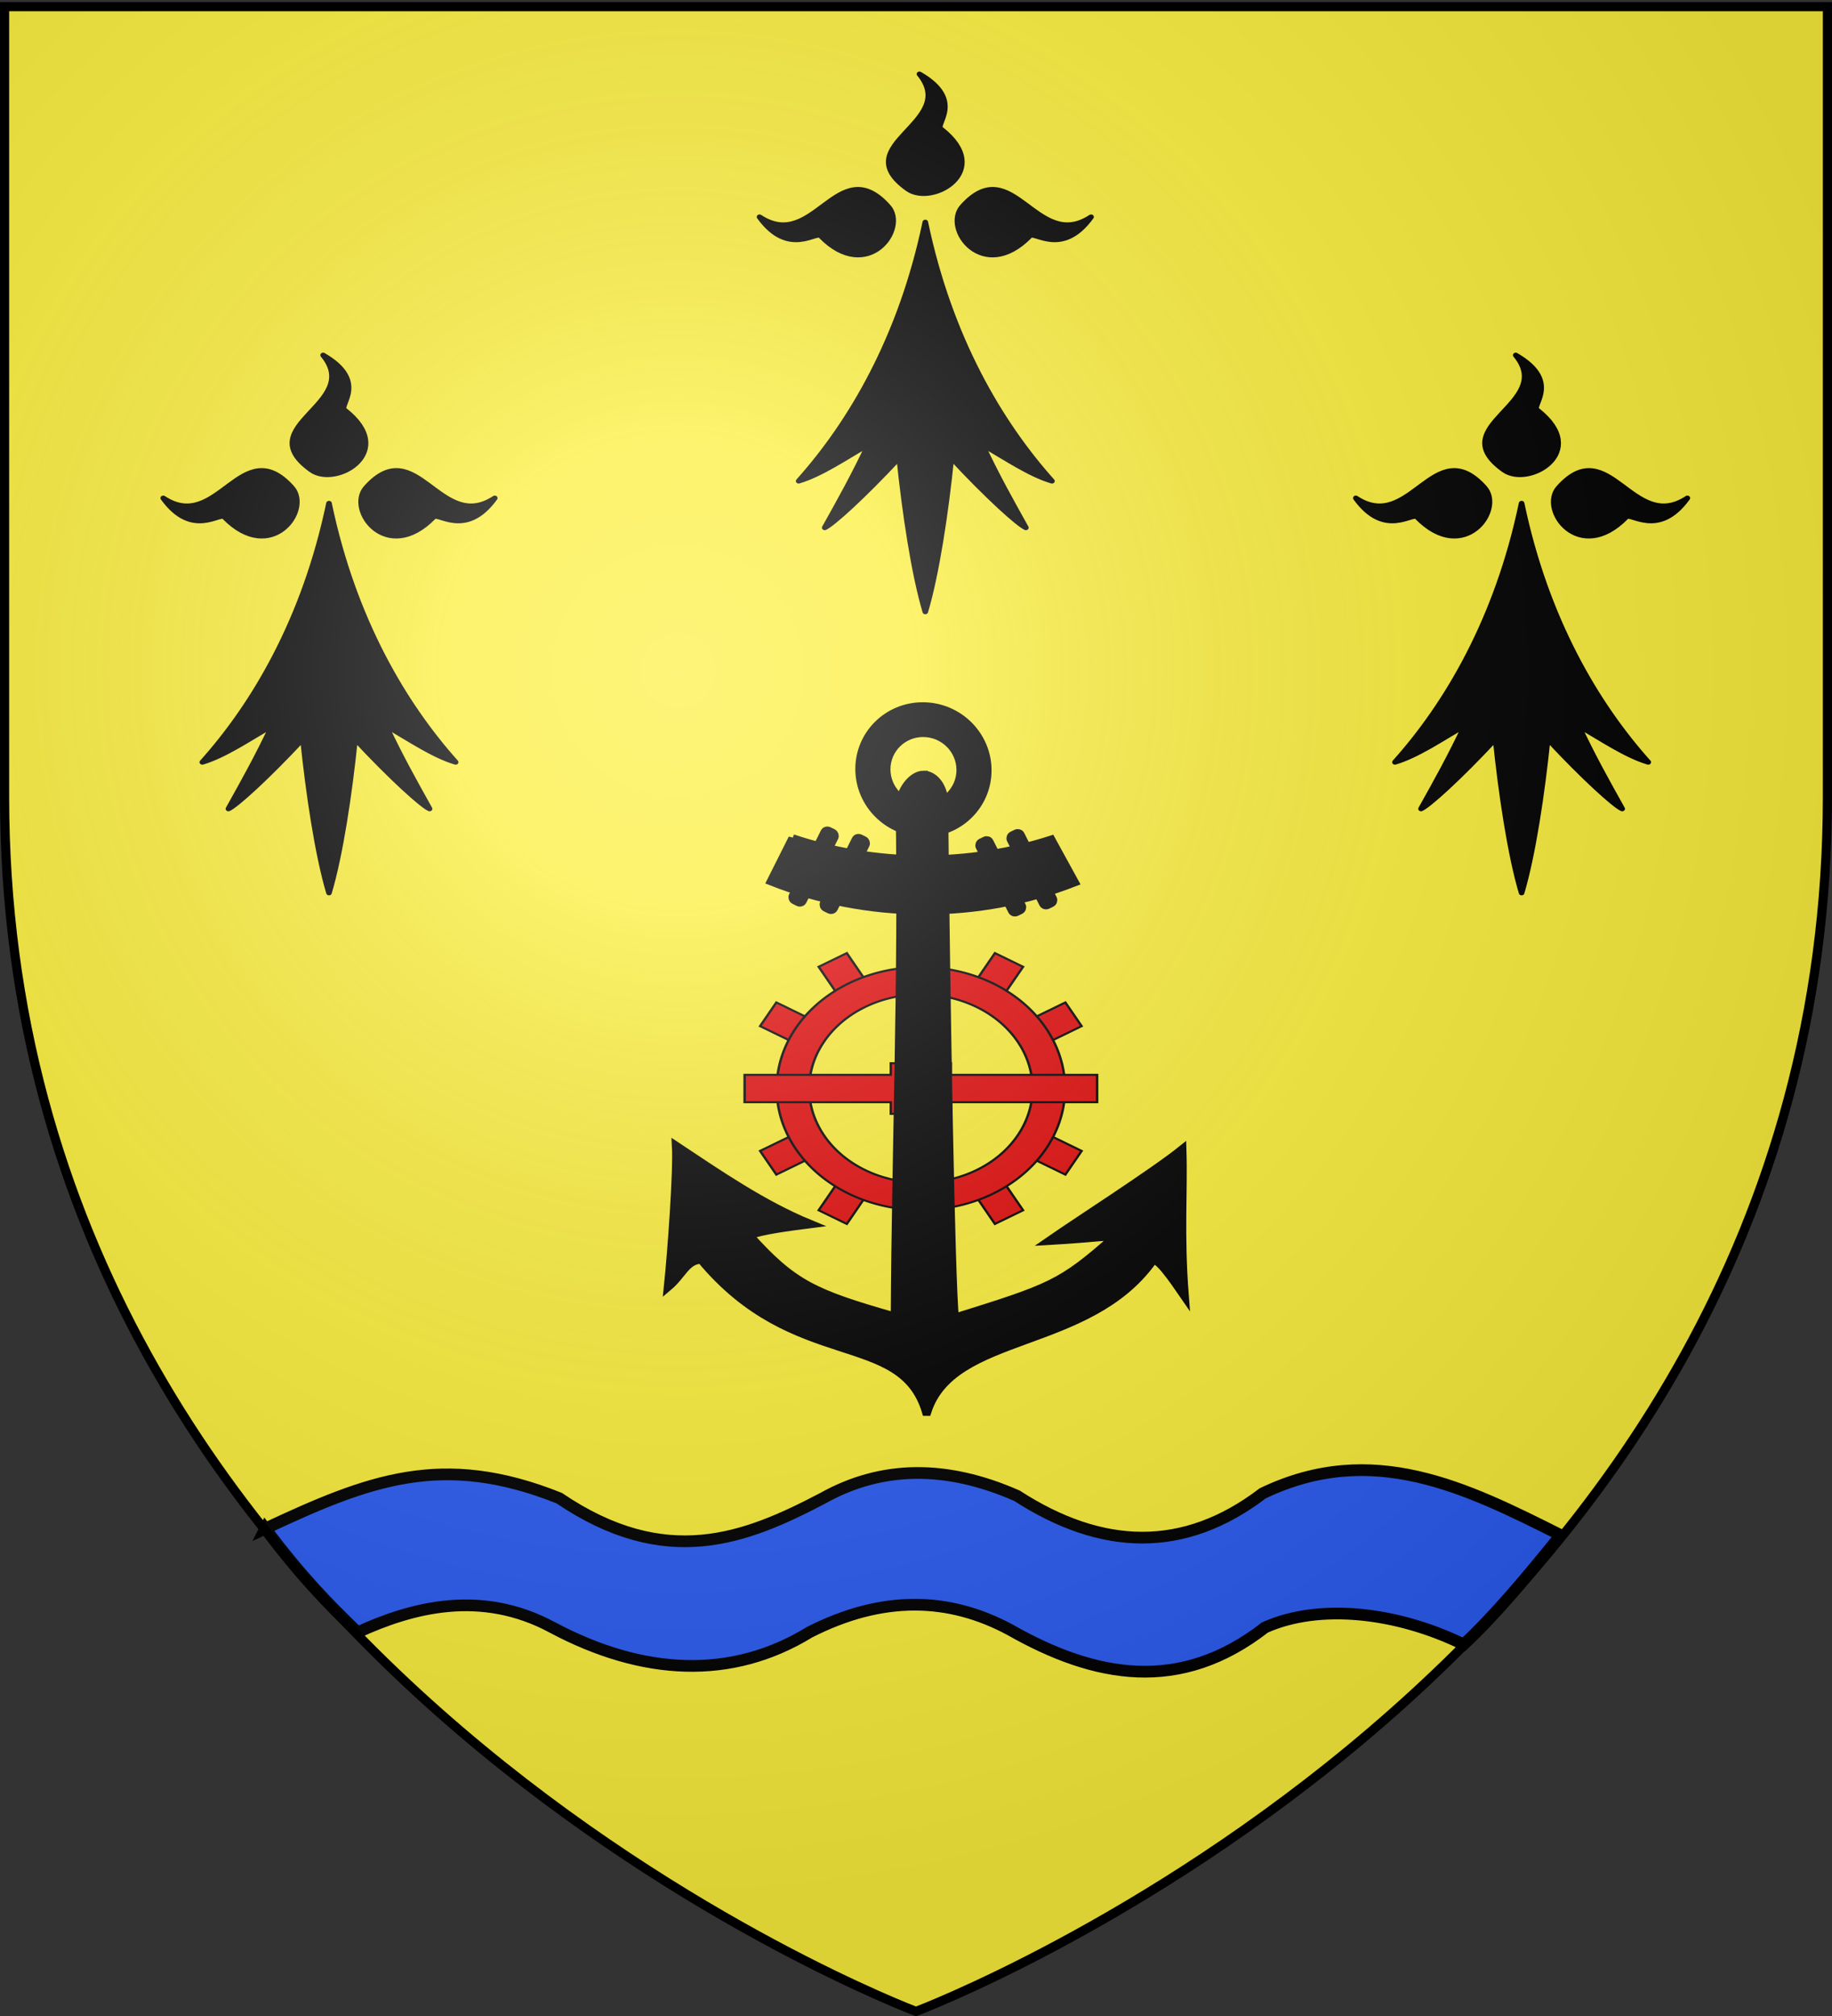
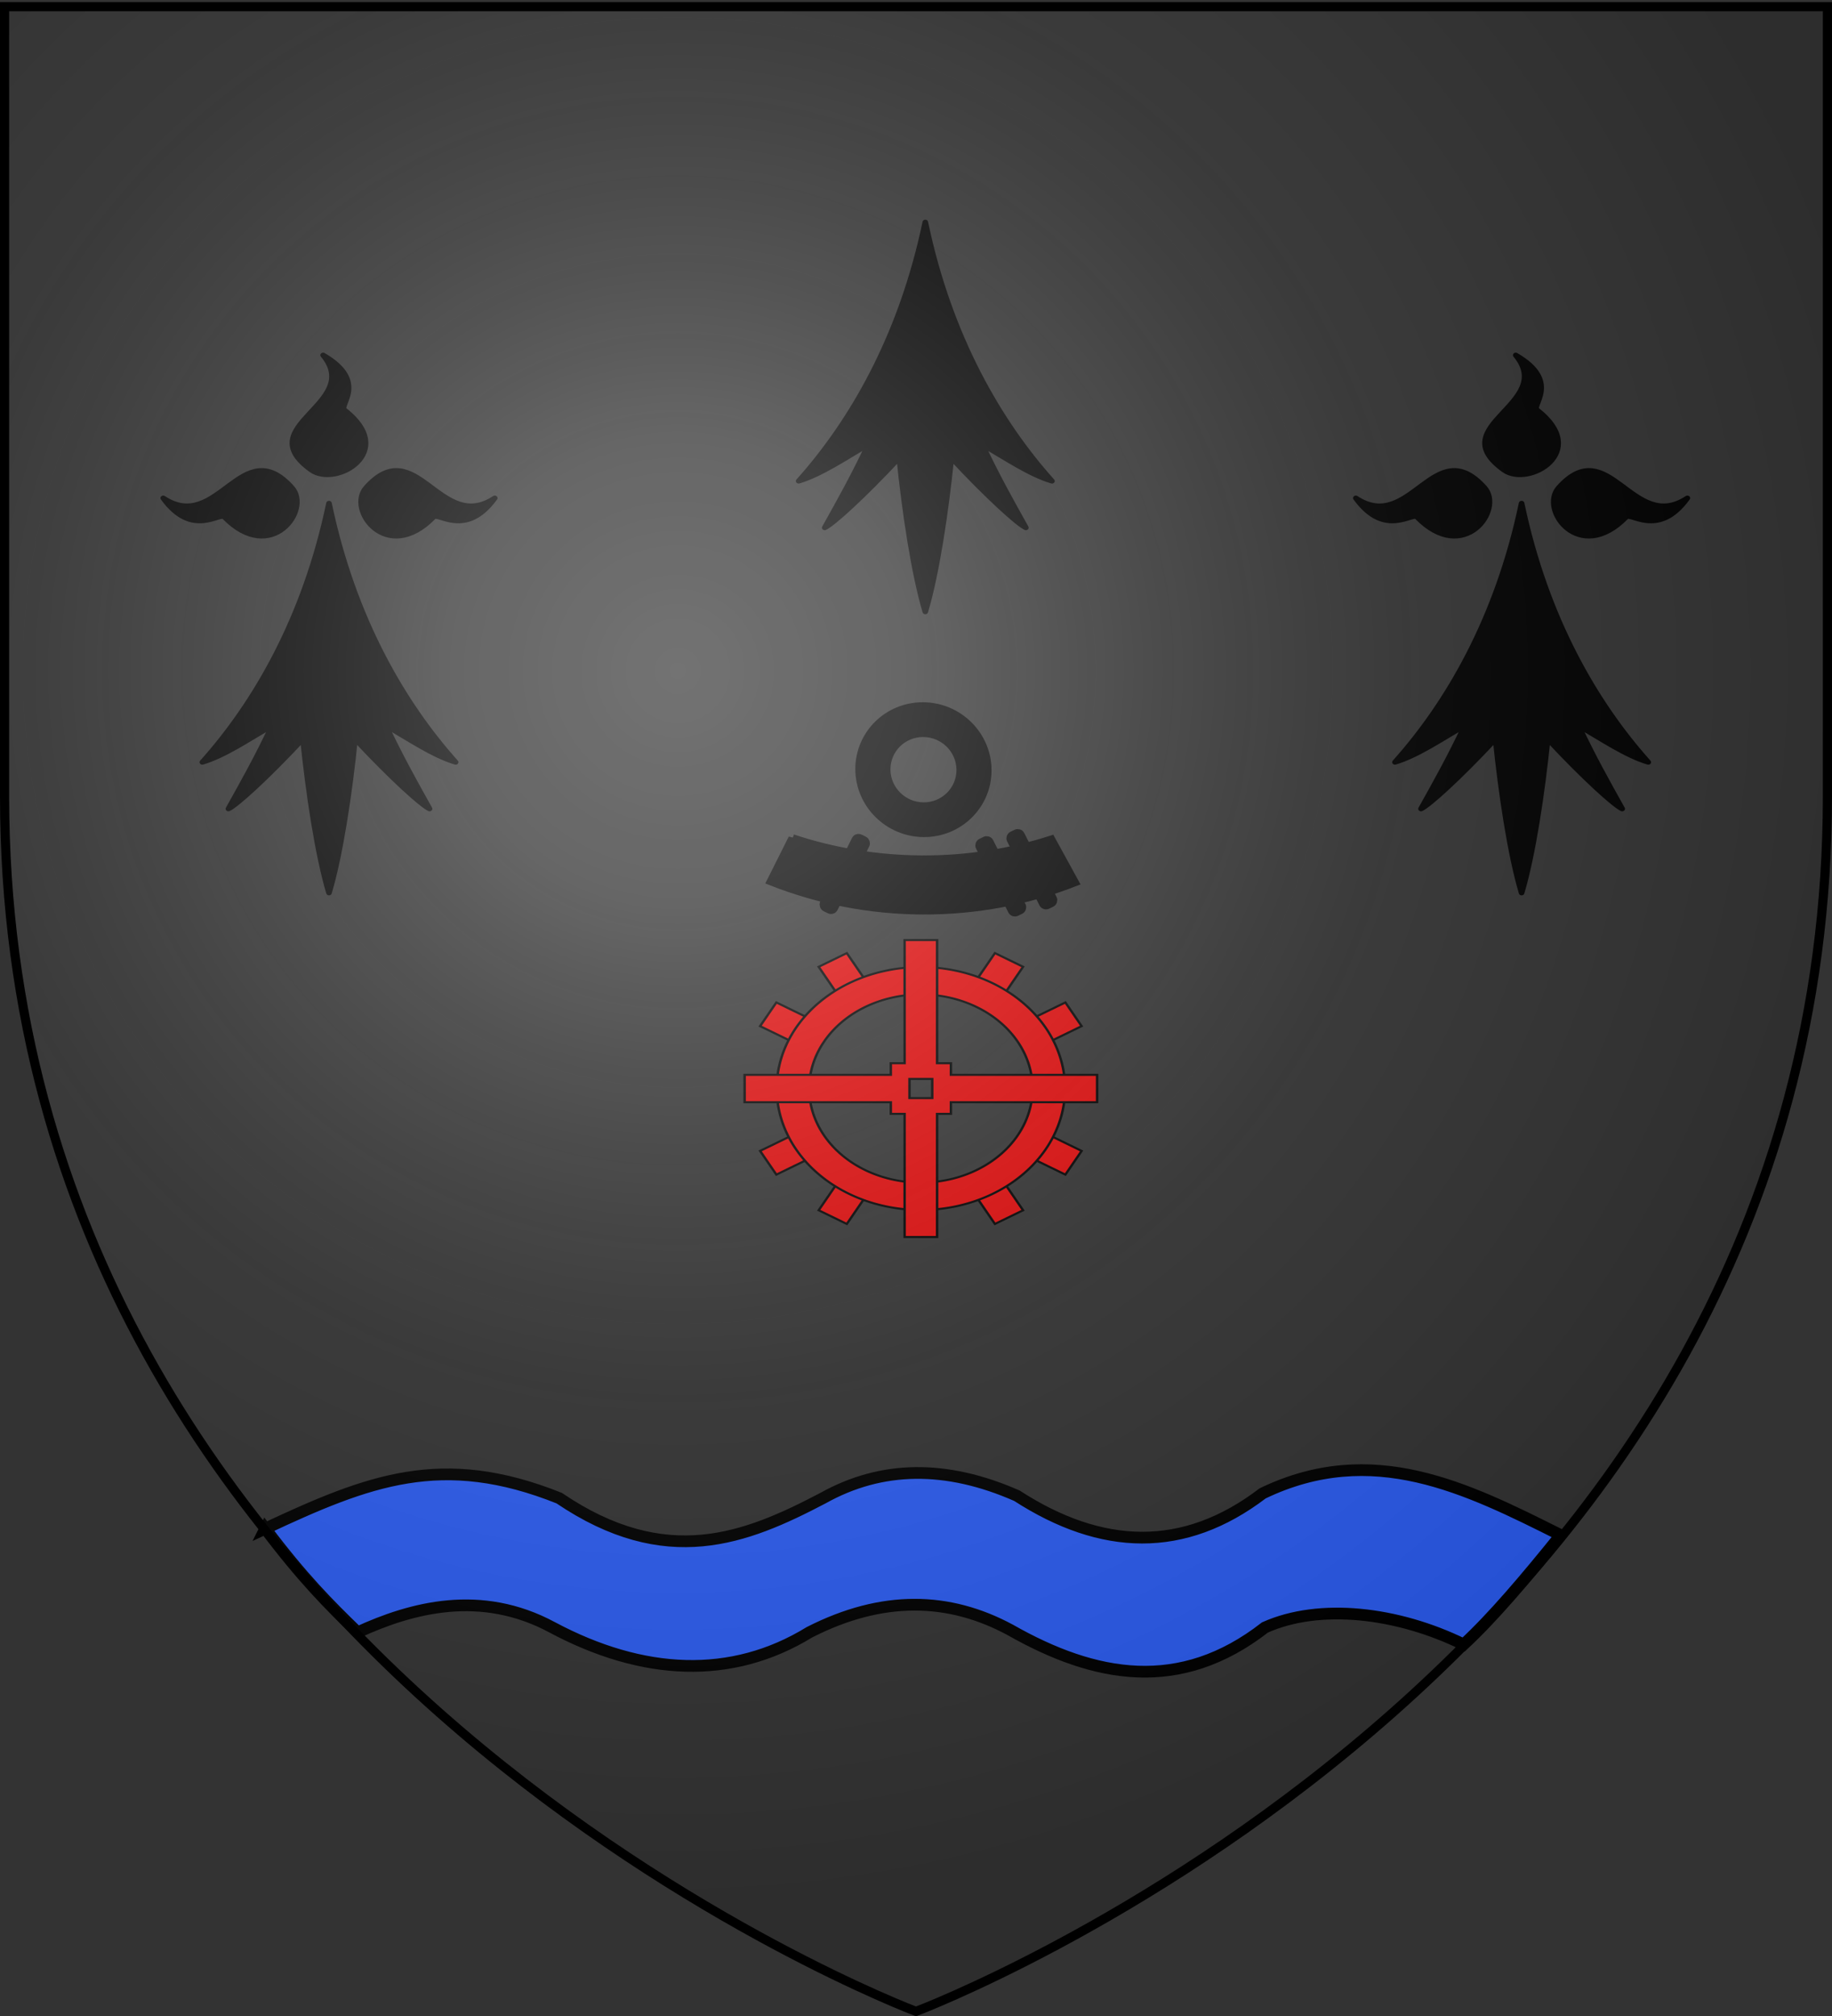
<svg xmlns="http://www.w3.org/2000/svg" xmlns:xlink="http://www.w3.org/1999/xlink" height="660" width="600" version="1.0">
  <rect width="100%" height="100%" fill="#333333" stroke="none" />
  <defs>
    <linearGradient id="b">
      <stop style="stop-color:white;stop-opacity:.314" offset="0" />
      <stop offset=".19" style="stop-color:white;stop-opacity:.251" />
      <stop style="stop-color:#6b6b6b;stop-opacity:.125" offset=".6" />
      <stop style="stop-color:black;stop-opacity:.125" offset="1" />
    </linearGradient>
    <linearGradient id="a">
      <stop offset="0" style="stop-color:#fd0000;stop-opacity:1" />
      <stop style="stop-color:#e77275;stop-opacity:.659" offset=".5" />
      <stop style="stop-color:black;stop-opacity:.323" offset="1" />
    </linearGradient>
    <radialGradient xlink:href="#b" id="g" gradientUnits="userSpaceOnUse" gradientTransform="matrix(1.353 0 0 1.349 -77.63 -85.747)" cx="221.445" cy="226.331" fx="221.445" fy="226.331" r="300" />
  </defs>
  <g style="display:inline">
-     <path style="fill:#fcef3c;fill-opacity:1;fill-rule:evenodd;stroke:none;stroke-width:1px;stroke-linecap:butt;stroke-linejoin:miter;stroke-opacity:1" d="M300 658.5s298.5-112.32 298.5-397.772V2.176H1.5v258.552C1.5 546.18 300 658.5 300 658.5z" />
    <path style="fill:#2b5df2;fill-rule:evenodd;stroke:#000;stroke-width:3.835px;stroke-linecap:butt;stroke-linejoin:miter;stroke-opacity:1;fill-opacity:1" d="M86.885 500.425c33.823-15.807 57.897-25.305 96.25-9.966 35.005 23.708 61.078 13.281 86.405 0 19.2-10.72 40.373-10.971 63.512-.784 27.786 17.953 54.681 18.89 80.498-.784 35.927-17.266 66.742-1.807 97.616 13.678-11.882 14.724-22.16 26.827-31.789 35.803-21.79-10.673-47.202-13.557-65.088-5.575-27.817 21.665-55.635 16.59-83.452.784-20.017-10.787-41.773-11.42-65.728.784-25.566 15.674-54.626 14.181-84.19-1.568-23.442-12.656-46.205-6.484-63.788 1.597-9.406-9.1-18.082-17.815-30.246-33.97z" />
    <g transform="matrix(.61 0 0 .545 107.75 164.779)" style="stroke:#000;stroke-width:3;stroke-linecap:round;stroke-linejoin:round">
      <path d="M0 0c-13 69.5-40 120.5-68 155.5 12-4 25-14 37.5-22-7.5 18-15.5 34-23.5 50 4-2 20-18 40-42 3 33 8 70 14 92.5 6-22.5 11-59.5 14-92.5 20 24 36 40 40 42-8-16-16-32-23.5-50 12.5 8 25.5 18 37.5 22-28-35-55-86-68-155.5z" />
      <path d="M56 8.35c2.3-3.7 17.2 13 33-11.5-29.4 21.7-42.2-39.76-69-6.3-10.6 13.2 11 46.4 36 17.8z" id="c" />
      <use transform="rotate(-90)" xlink:href="#c" width="1" height="1" />
      <use transform="scale(-1 1)" xlink:href="#c" width="1" height="1" />
    </g>
    <g transform="matrix(.61 0 0 .545 303.046 72.743)" style="stroke:#000;stroke-width:3;stroke-linecap:round;stroke-linejoin:round;fill:#000;fill-opacity:1">
      <path d="M0 0c-13 69.5-40 120.5-68 155.5 12-4 25-14 37.5-22-7.5 18-15.5 34-23.5 50 4-2 20-18 40-42 3 33 8 70 14 92.5 6-22.5 11-59.5 14-92.5 20 24 36 40 40 42-8-16-16-32-23.5-50 12.5 8 25.5 18 37.5 22-28-35-55-86-68-155.5z" style="fill:#000;fill-opacity:1" />
-       <path d="M56 8.35c2.3-3.7 17.2 13 33-11.5-29.4 21.7-42.2-39.76-69-6.3-10.6 13.2 11 46.4 36 17.8z" id="d" style="fill:#000;fill-opacity:1" />
      <use transform="rotate(-90)" xlink:href="#d" width="1" height="1" style="fill:#000;fill-opacity:1" />
      <use transform="scale(-1 1)" xlink:href="#d" width="1" height="1" style="fill:#000;fill-opacity:1" />
    </g>
    <g transform="matrix(.61 0 0 .545 498.342 164.779)" style="stroke:#000;stroke-width:3;stroke-linecap:round;stroke-linejoin:round">
      <path d="M0 0c-13 69.5-40 120.5-68 155.5 12-4 25-14 37.5-22-7.5 18-15.5 34-23.5 50 4-2 20-18 40-42 3 33 8 70 14 92.5 6-22.5 11-59.5 14-92.5 20 24 36 40 40 42-8-16-16-32-23.5-50 12.5 8 25.5 18 37.5 22-28-35-55-86-68-155.5z" />
      <path d="M56 8.35c2.3-3.7 17.2 13 33-11.5-29.4 21.7-42.2-39.76-69-6.3-10.6 13.2 11 46.4 36 17.8z" id="e" />
      <use transform="rotate(-90)" xlink:href="#e" width="1" height="1" />
      <use transform="scale(-1 1)" xlink:href="#e" width="1" height="1" />
    </g>
    <g transform="matrix(.266 0 0 .224 301.593 356.364)" style="fill:#e20909;fill-opacity:1;stroke:#000;stroke-width:3;stroke-miterlimit:4;stroke-opacity:1;stroke-dasharray:none">
      <path id="f" d="M-20-217h40v74h-40zm0 434h40v-74h-40zM-217-20v40h74v-40zm434 0v40h-74v-40z" transform="rotate(30)" style="fill:#e20909;fill-opacity:1;stroke:#000;stroke-width:3;stroke-miterlimit:4;stroke-opacity:1;stroke-dasharray:none" />
      <use height="1052.362" width="744.094" xlink:href="#f" transform="rotate(30)" style="fill:#e20909;fill-opacity:1;stroke:#000;stroke-width:3;stroke-miterlimit:4;stroke-opacity:1;stroke-dasharray:none" />
      <path d="M0-177.5a177.5 177.5 0 0 0 0 355 177.5 177.5 0 0 0 0-355zm0 40a137.5 137.5 0 0 0 0 275 137.5 137.5 0 0 0 0-275z" style="fill:#e20909;fill-opacity:1;fill-rule:evenodd;stroke:#000;stroke-width:3;stroke-miterlimit:4;stroke-opacity:1;stroke-dasharray:none" />
      <path d="M-20-217v180h-17v17h-180v40h180v17h17v180h40V37h17V20h180v-40H37v-17H20v-180h-40zm6 203h28v28h-28z" style="fill:#e20909;fill-opacity:1;fill-rule:evenodd;stroke:#000;stroke-width:3;stroke-miterlimit:4;stroke-opacity:1;stroke-dasharray:none" />
    </g>
    <g style="fill:#000;fill-opacity:1">
      <path d="M77.247 4.495c-9.503 0-17.215 7.712-17.215 17.215s7.712 17.215 17.215 17.215c9.502 0 17.215-7.712 17.215-17.215S86.749 4.495 77.247 4.495zm0 7.178c5.543 0 10.049 4.494 10.049 10.037 0 5.543-4.506 10.049-10.05 10.049-5.542 0-10.036-4.506-10.036-10.049 0-5.543 4.494-10.037 10.037-10.037z" style="fill:#000;fill-opacity:1;fill-rule:evenodd;stroke:#000;stroke-width:2.292;stroke-miterlimit:4;stroke-opacity:1;stroke-dasharray:none" transform="matrix(1.215 .006 .006 1.202 208.45 225.416)" />
-       <path style="fill:#000;fill-opacity:1;fill-rule:evenodd;stroke:#000;stroke-width:2.292;stroke-miterlimit:4;stroke-opacity:1;stroke-dasharray:none" d="M77.259 23.134c-3.022 0-6.414 4.391-6.419 8.563.575 46.406-1.509 92.694-1.995 139.072-22.057-6.255-27.487-8.839-39.232-22.035 3.465-1.36 10.736-2.345 16.443-3.114-12.672-5.22-24.276-13.269-35.97-21.082.355 6.747-1.294 28.39-2.36 38.348 3.905-3.336 4.852-7.265 8.938-7.463 25.165 30.696 53.81 18.47 60.452 41.14h.261c7.058-21.775 43.346-16.771 60.917-41.349 1.124-1.572 5.377 4.698 8.639 9.507-1.234-16.973-.139-28.383-.447-39.901-7.642 6.23-27.693 19.252-35.91 25.03 11.749-.724 18.385-1.825 17.447-.984-14.399 12.904-17.176 13.812-43.087 22.124-1.014-9.107-1.957-87.383-2.22-139.516.003-.035-.002-.071 0-.107.014-.22.024-.44.024-.664 0-4.177-2.456-7.57-5.481-7.57z" transform="matrix(1.215 .006 .006 1.202 208.45 225.416)" />
      <g transform="matrix(.461 .002 .002 .456 -101.865 159.092)" style="fill:#000;fill-opacity:1;stroke:#000;stroke-width:6.036;stroke-miterlimit:4;stroke-opacity:1;stroke-dasharray:none">
        <path d="m782.969 249.656-15.375 30.781c33.274 13.14 69.509 20.375 107.437 20.375 38.177 0 74.642-7.32 108.094-20.625l-16.406-30.406c-28.845 9.508-59.672 14.656-91.688 14.656-32.155 0-63.11-5.194-92.062-14.78z" style="fill:#000;fill-opacity:1;fill-rule:evenodd;stroke:#000;stroke-width:6.036;stroke-miterlimit:4;stroke-opacity:1;stroke-dasharray:none;display:inline" />
        <rect width="7.557" height="55.421" rx="2.216" ry="2.057" x="-736.609" y="638.881" transform="scale(-1 1) rotate(26.415)" style="fill:#000;fill-opacity:1;fill-rule:evenodd;stroke:#000;stroke-width:6.036;stroke-miterlimit:4;stroke-opacity:1;stroke-dasharray:none;display:inline" />
        <rect width="7.557" height="55.421" rx="2.216" ry="2.057" x="-714.484" y="633.699" transform="scale(-1 1) rotate(26.415)" style="fill:#000;fill-opacity:1;fill-rule:evenodd;stroke:#000;stroke-width:6.036;stroke-miterlimit:4;stroke-opacity:1;stroke-dasharray:none;display:inline" />
-         <rect width="7.557" height="55.421" rx="2.216" ry="2.057" x="830.742" y="-141.028" transform="rotate(26.415)" style="fill:#000;fill-opacity:1;fill-rule:evenodd;stroke:#000;stroke-width:6.036;stroke-miterlimit:4;stroke-opacity:1;stroke-dasharray:none" />
        <rect width="7.557" height="55.421" rx="2.216" ry="2.057" x="852.867" y="-146.211" transform="rotate(26.415)" style="fill:#000;fill-opacity:1;fill-rule:evenodd;stroke:#000;stroke-width:6.036;stroke-miterlimit:4;stroke-opacity:1;stroke-dasharray:none;display:inline" />
      </g>
    </g>
  </g>
  <path d="M300 658.5s298.5-112.32 298.5-397.772V2.176H1.5v258.552C1.5 546.18 300 658.5 300 658.5z" style="opacity:1;fill:url(#g);fill-opacity:1;fill-rule:evenodd;stroke:none;stroke-width:1px;stroke-linecap:butt;stroke-linejoin:miter;stroke-opacity:1" />
  <path d="M300 658.5S1.5 546.18 1.5 260.728V2.176h597v258.552C598.5 546.18 300 658.5 300 658.5z" style="opacity:1;fill:none;fill-opacity:1;fill-rule:evenodd;stroke:#000;stroke-width:3;stroke-linecap:butt;stroke-linejoin:miter;stroke-miterlimit:4;stroke-dasharray:none;stroke-opacity:1" />
</svg>